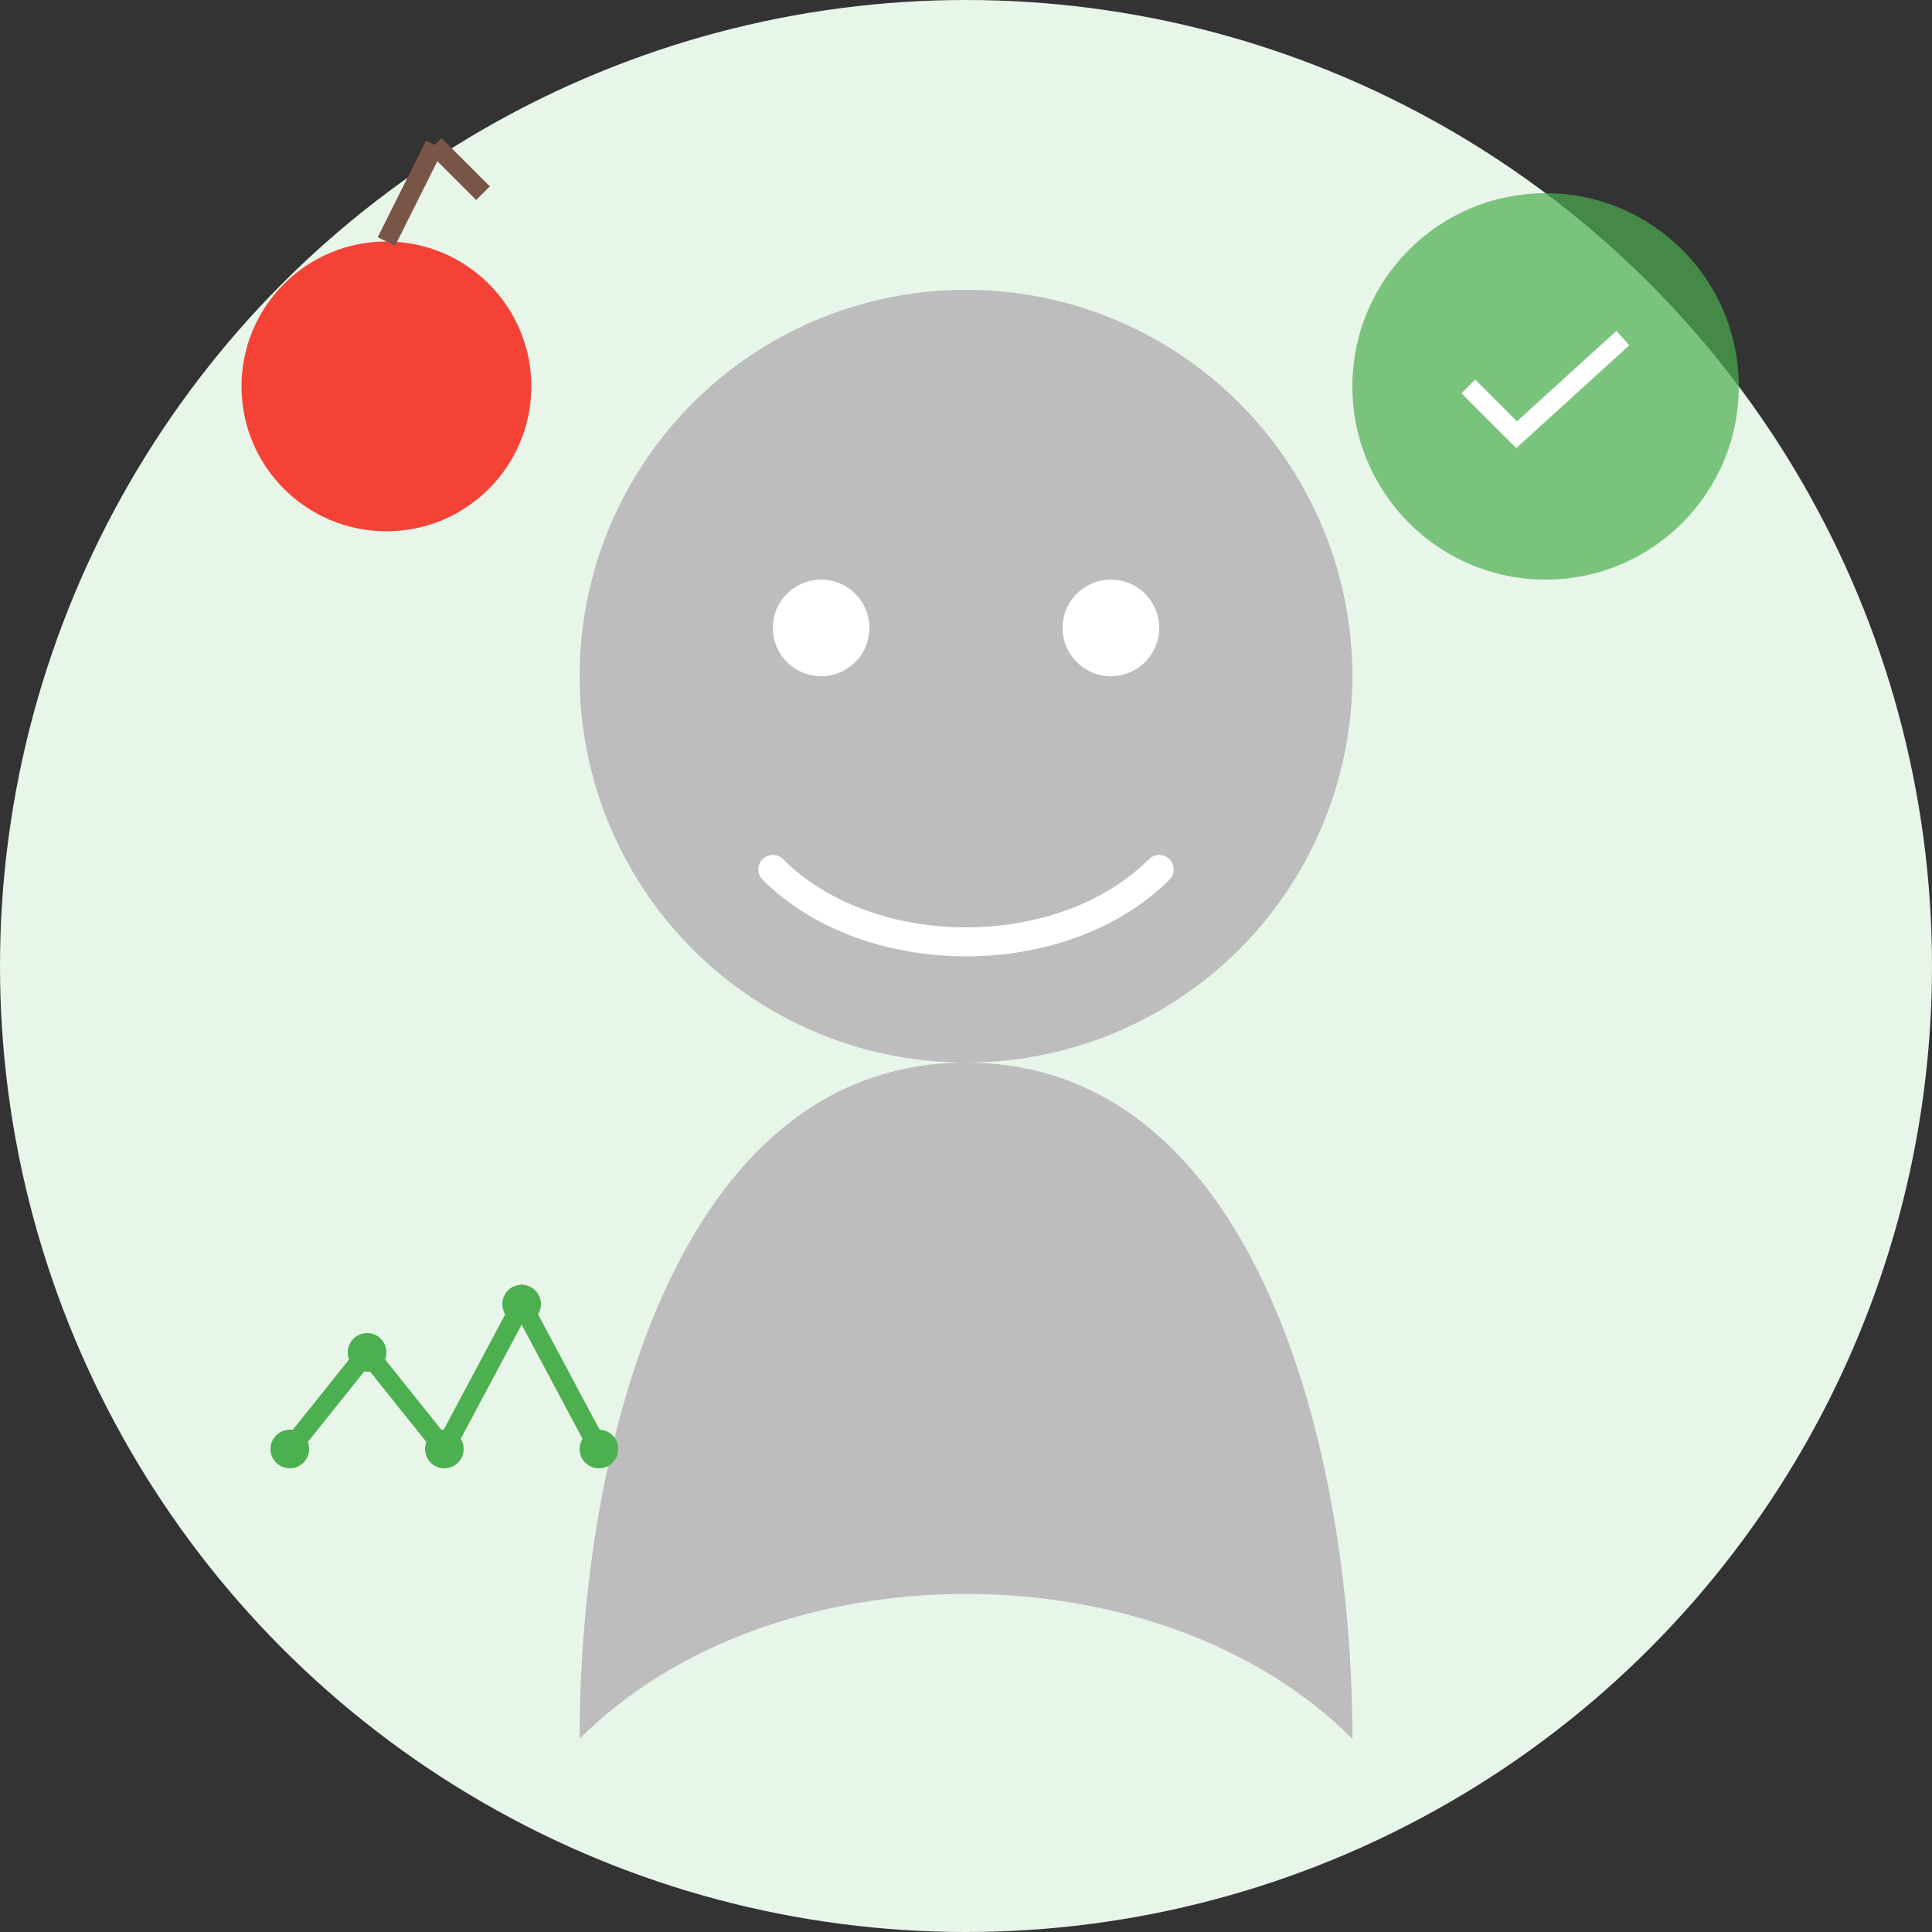
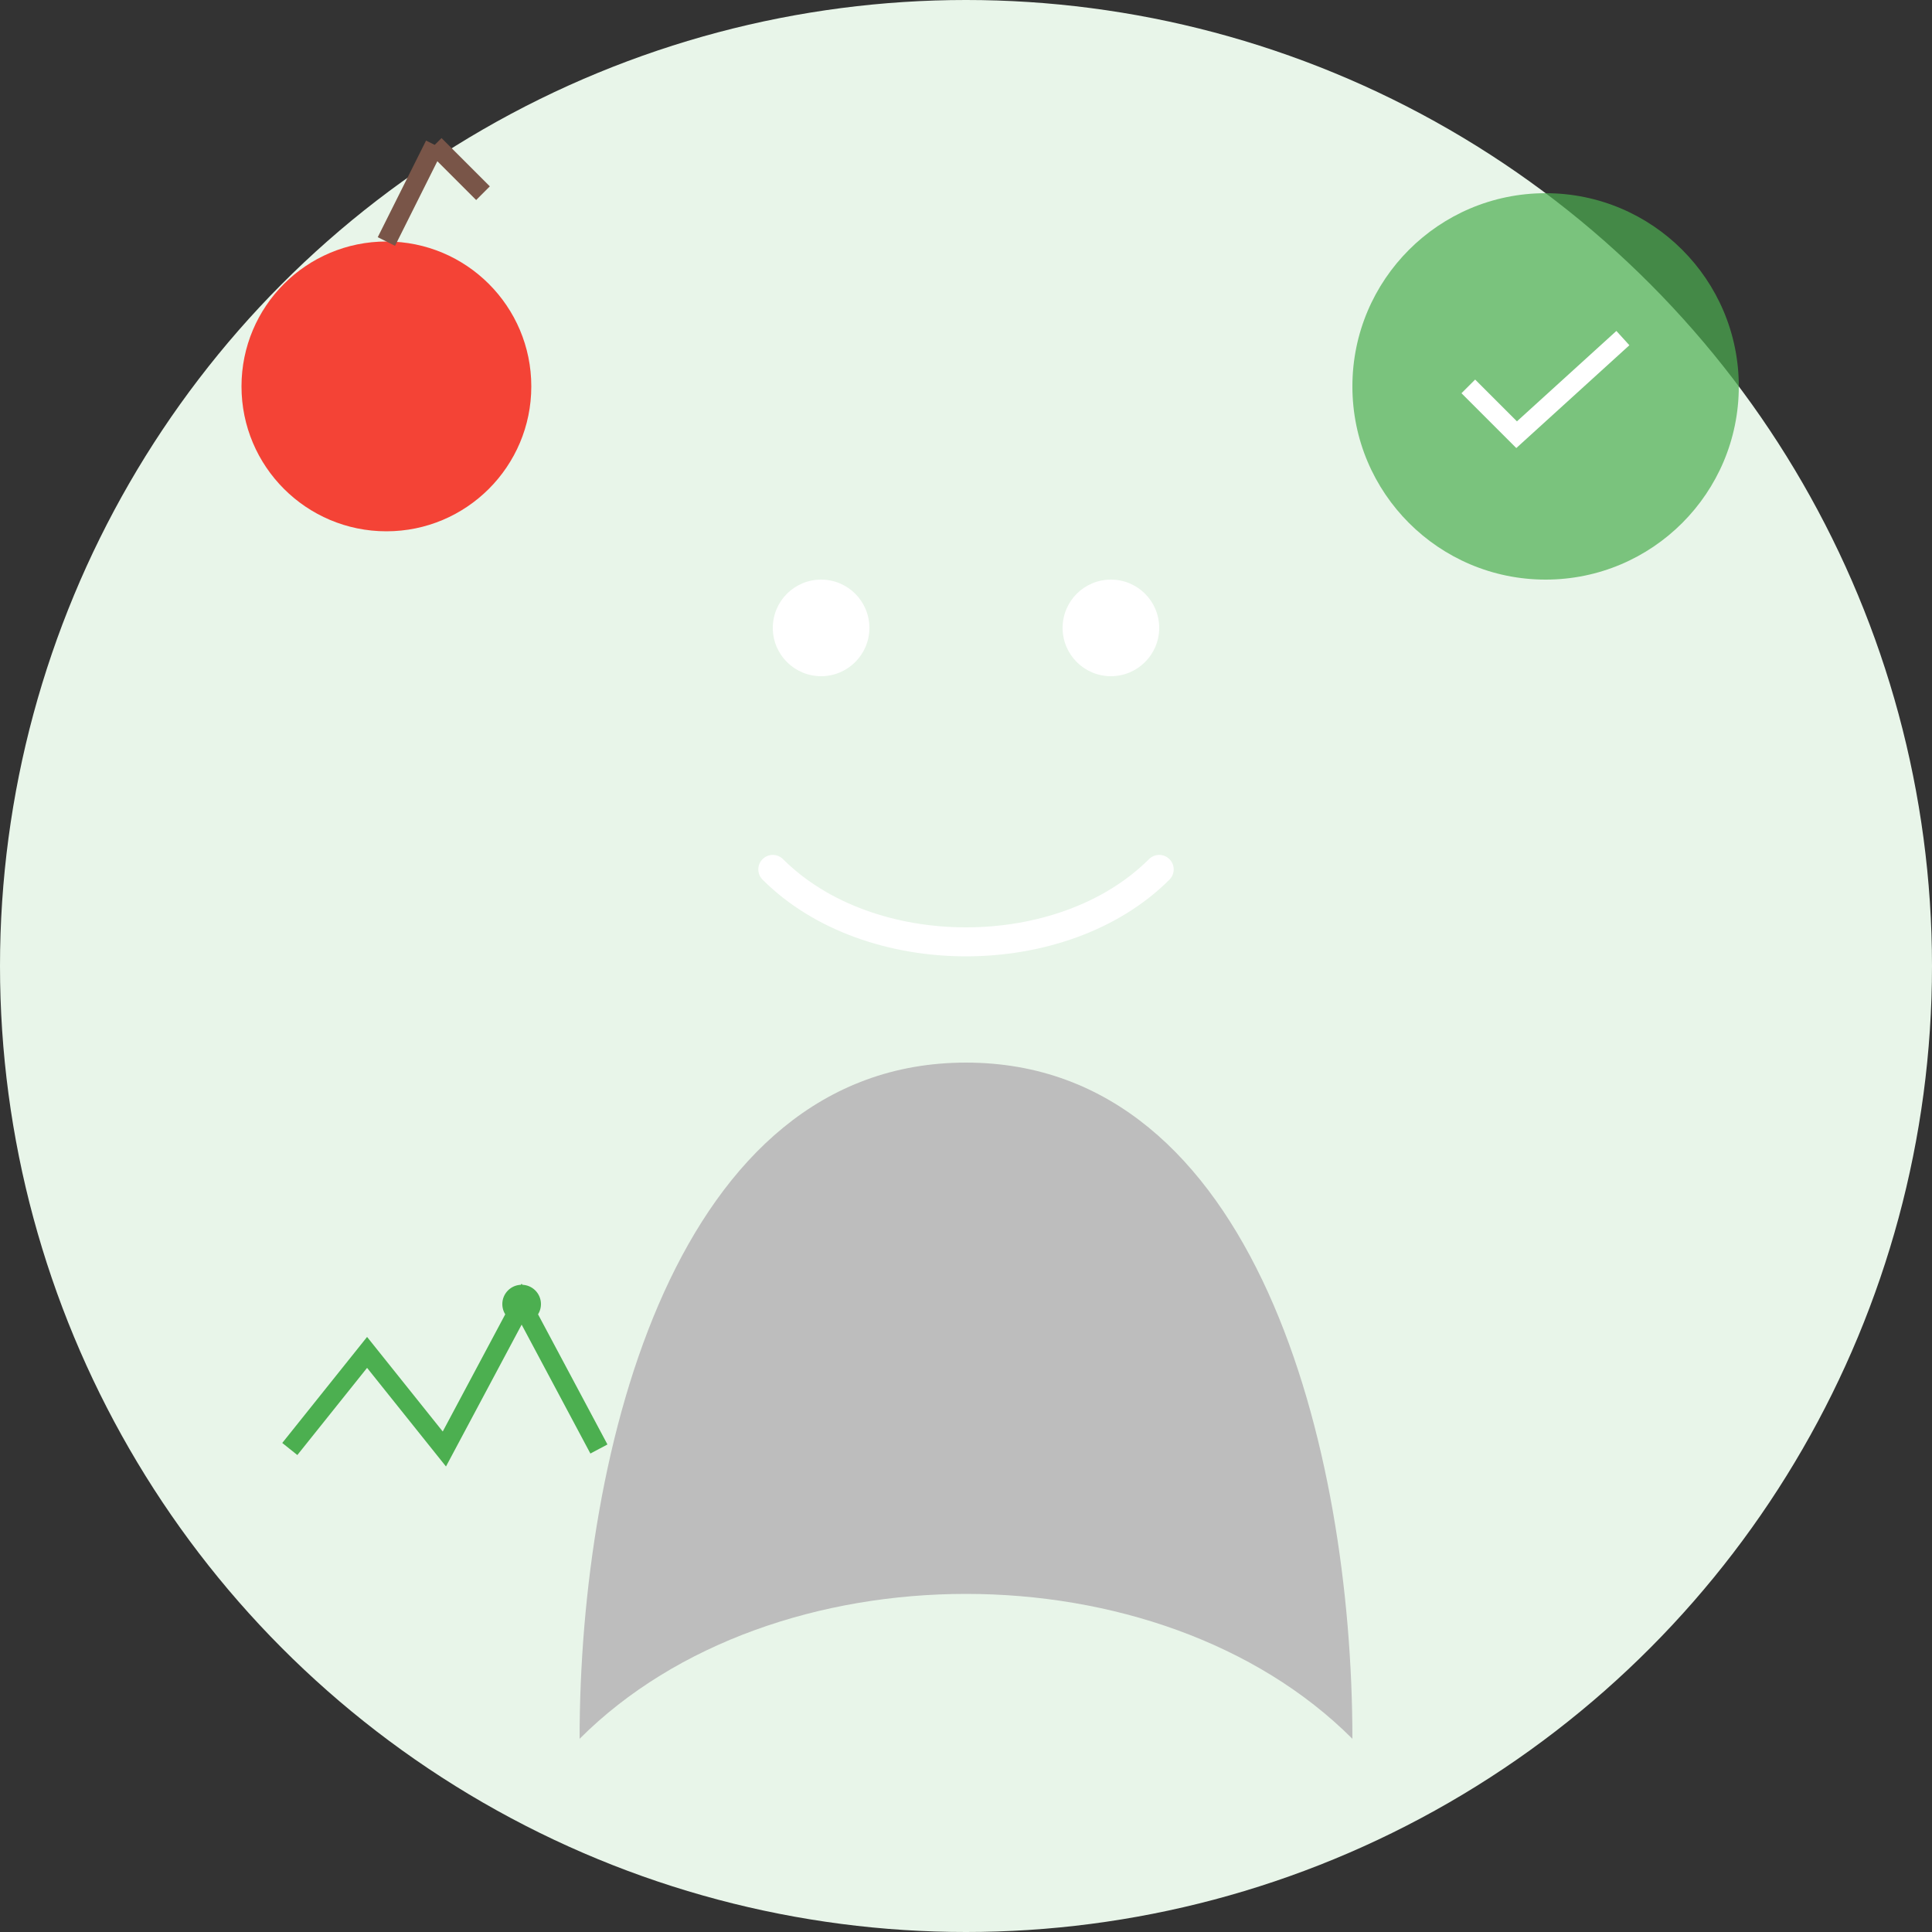
<svg xmlns="http://www.w3.org/2000/svg" width="200" height="200" viewBox="0 0 200 200" fill="none">
  <rect x="0" y="0" width="200" height="200" fill="#333333" stroke="none" />
  <circle cx="100" cy="100" r="100" fill="#E8F5E9" />
  <g>
-     <circle cx="100" cy="70" r="40" fill="#BDBDBD" />
    <path d="M100 110C70 110 60 150 60 180C80 160 120 160 140 180C140 150 130 110 100 110Z" fill="#BDBDBD" />
    <circle cx="85" cy="65" r="5" fill="#FFFFFF" />
    <circle cx="115" cy="65" r="5" fill="#FFFFFF" />
    <path d="M80 90C90 100 110 100 120 90" stroke="#FFFFFF" stroke-width="3" stroke-linecap="round" />
  </g>
  <g transform="translate(160, 40)">
    <circle cx="0" cy="0" r="20" fill="#4CAF50" opacity="0.7" />
    <path d="M-8 0L-3 5L8 -5" stroke="#FFFFFF" stroke-width="2" />
  </g>
  <g transform="translate(30, 150)">
    <path d="M0 0L8 -10L16 0L24 -15L32 0" stroke="#4CAF50" stroke-width="2" />
-     <circle cx="0" cy="0" r="2" fill="#4CAF50" />
-     <circle cx="8" cy="-10" r="2" fill="#4CAF50" />
-     <circle cx="16" cy="0" r="2" fill="#4CAF50" />
    <circle cx="24" cy="-15" r="2" fill="#4CAF50" />
-     <circle cx="32" cy="0" r="2" fill="#4CAF50" />
  </g>
  <g transform="translate(40, 40)">
    <circle cx="0" cy="0" r="15" fill="#F44336" />
    <path d="M0 -15L5 -25" stroke="#795548" stroke-width="2" />
    <path d="M5 -25L10 -20" stroke="#795548" stroke-width="2" />
  </g>
</svg>